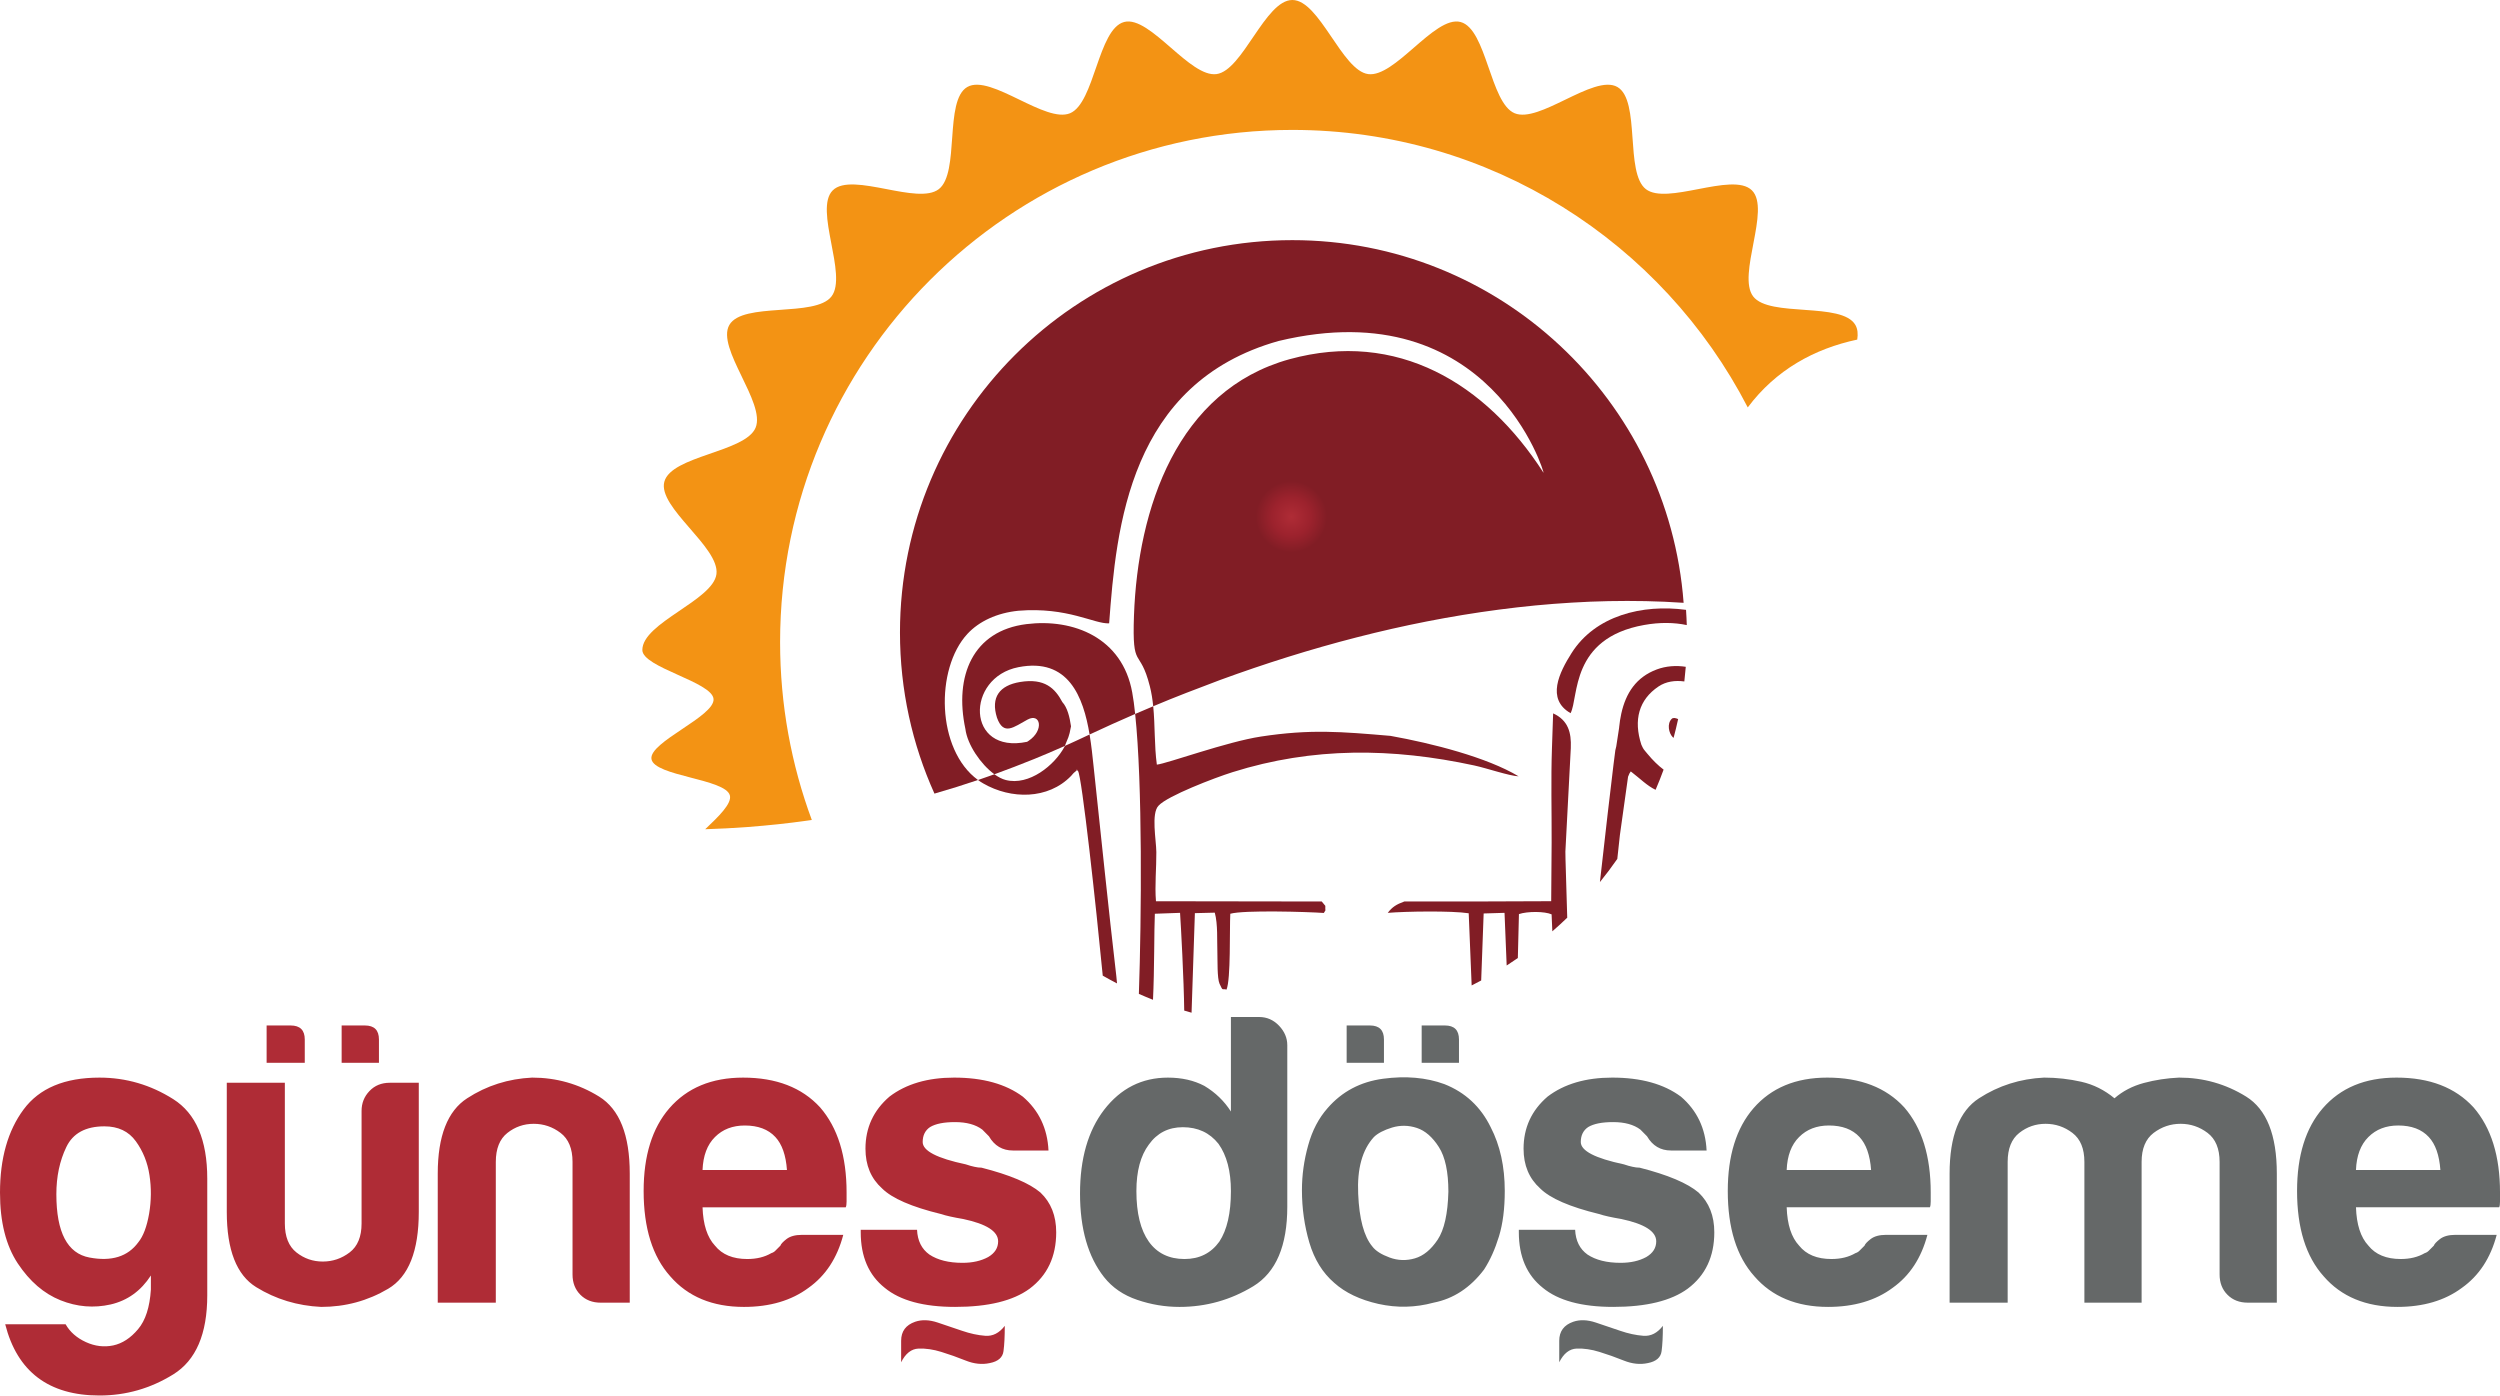
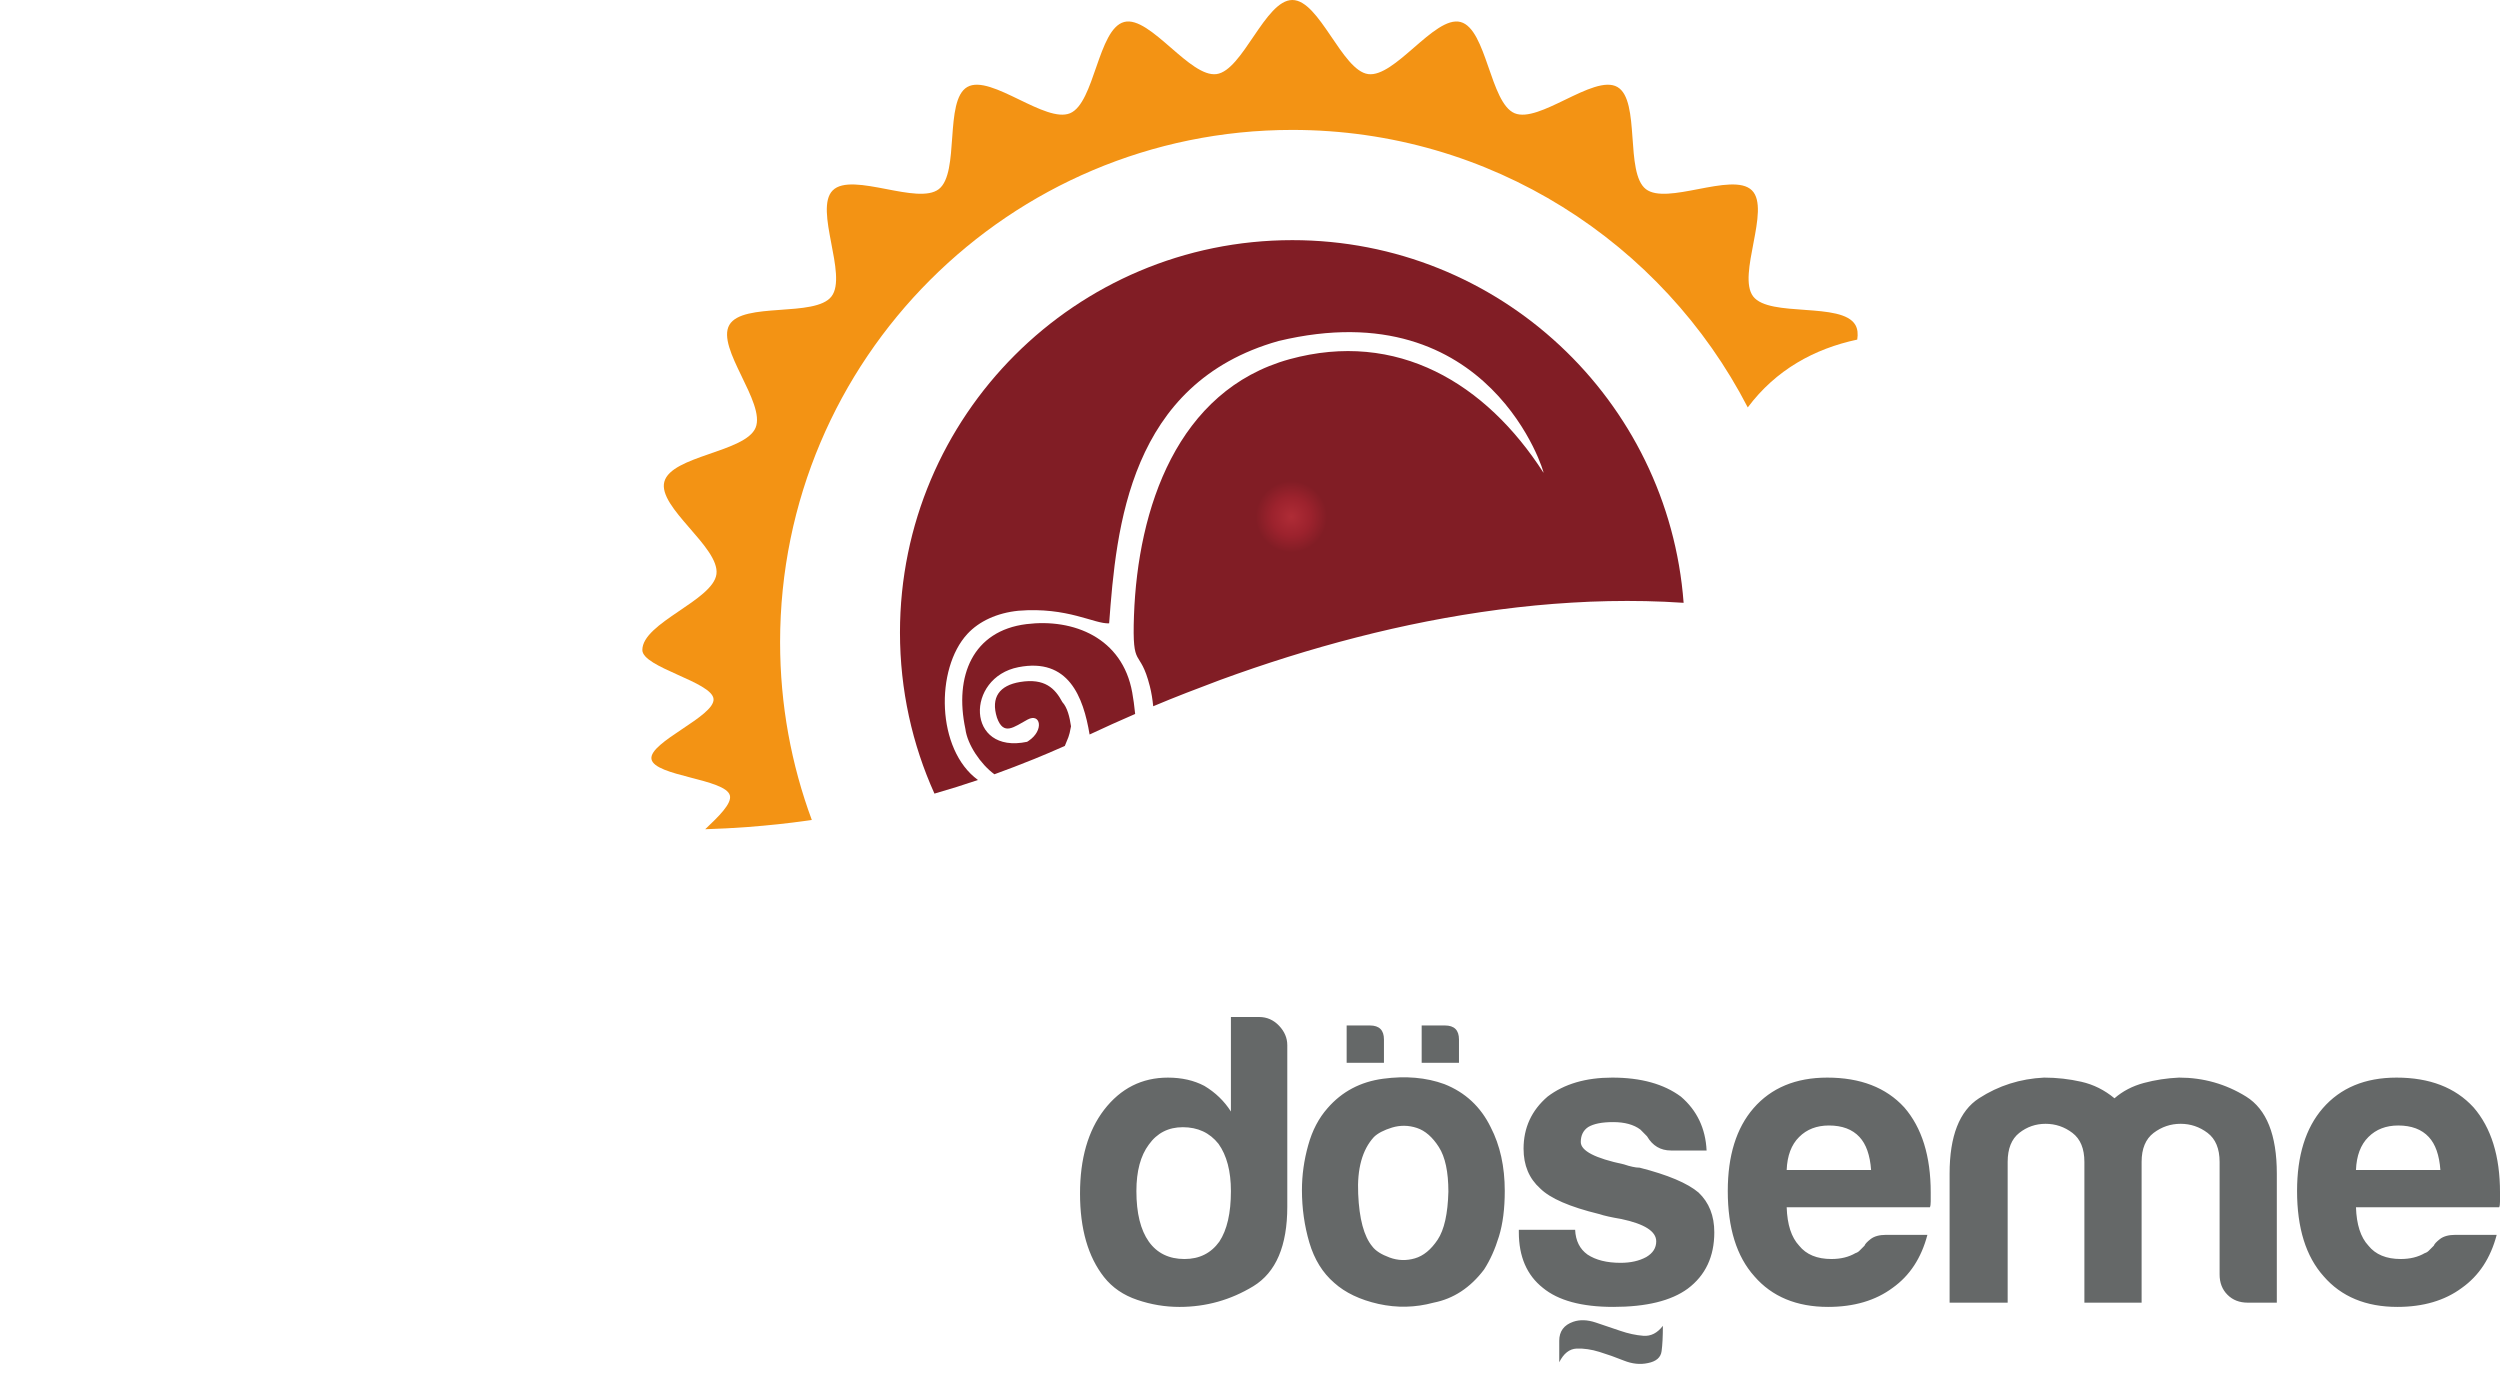
<svg xmlns="http://www.w3.org/2000/svg" xml:space="preserve" width="147.429mm" height="82.295mm" version="1.1" style="shape-rendering:geometricPrecision; text-rendering:geometricPrecision; image-rendering:optimizeQuality; fill-rule:evenodd; clip-rule:evenodd" viewBox="0 0 14814.95 8269.66">
  <defs>
    <style type="text/css">
   
    .fil4 {fill:#811D25}
    .fil1 {fill:#656868;fill-rule:nonzero}
    .fil0 {fill:#AF2C36;fill-rule:nonzero}
    .fil2 {fill:url(#id0)}
    .fil3 {fill:url(#id1)}
   
  </style>
    <radialGradient id="id0" gradientUnits="userSpaceOnUse" gradientTransform="matrix(-0.866 -1.06016E-16 1.06016E-16 -0.866 14282 5715)" cx="7655.22" cy="3063" r="244.58" fx="7655.22" fy="3063">
      <stop offset="0" style="stop-opacity:1; stop-color:#AF2C36" />
      <stop offset="0.541" style="stop-opacity:1; stop-color:#9C222D" />
      <stop offset="1" style="stop-opacity:1; stop-color:#811D25" />
    </radialGradient>
    <radialGradient id="id1" gradientUnits="userSpaceOnUse" gradientTransform="matrix(-0.897 -1.0987E-16 1.09867E-16 -0.897 14463 4661)" cx="7623.65" cy="2457.02" r="379.31" fx="7623.65" fy="2457.02">
      <stop offset="0" style="stop-opacity:1; stop-color:#FFED00" />
      <stop offset="0.541" style="stop-opacity:1; stop-color:#FCC300" />
      <stop offset="1" style="stop-opacity:1; stop-color:#F39314" />
    </radialGradient>
  </defs>
  <g id="Layer_x0020_1">
    <g id="_2379711389632">
-       <path class="fil0" d="M894.16 7641.7l0 -83.29c-59.01,91.29 -138.58,148.6 -238.19,171.68 -100.09,22.6 -199.29,14.61 -297.27,-24.7 -98.31,-39.39 -182.5,-111.79 -253.2,-218.17 -70.38,-106.31 -105.49,-246.1 -105.49,-419.4 0,-203.08 46.42,-367.16 139.8,-493.16 93.3,-126 243.19,-188.8 449.57,-188.8 157.39,0 303.08,42.7 437.48,127.69 134.38,84.99 201.38,241.91 201.38,470.97l0 691.56c0,228.99 -67,385.09 -201.38,468.39 -134.39,83.29 -280.08,125.19 -437.07,125.19 -300.58,0 -487.27,-140.68 -558.87,-421.97l357.97 0c25.92,45.6 66.11,80.79 120.1,105.49 54,24.7 107.99,30.99 162.08,19.7 53.99,-11.71 102.91,-43.59 146.89,-95.9 44.4,-52.3 69.5,-130.59 76.2,-235.28zm-560.16 -564.67c0,225.6 65.3,350.78 196.38,375.08 130.59,24.7 227.28,-5.49 289.28,-90.4 29.3,-36 50.61,-92.58 64.01,-169.58 12.99,-76.59 13.8,-152.79 2.09,-228.18 -11.29,-74.9 -38.1,-141.9 -80.79,-200.9 -42.7,-59.01 -104.6,-88.38 -186.29,-88.38 -111.3,0 -186.7,41.08 -225.6,122.69 -39.39,81.68 -59.09,174.98 -59.09,279.67zm2147.73 -660.64l0 765.25c0,231.97 -60.29,383.88 -181.28,455.47 -120.99,71.59 -253.68,107.59 -397.28,107.59 -140.68,-6.7 -269.18,-45.61 -385.08,-117.2 -115.98,-71.6 -174.19,-220.19 -174.19,-445.87l0 -765.25 344.09 0 0 833.93c0,78.3 23.08,135.6 68.68,171.6 45.6,35.99 97.5,53.99 156.1,53.99 58.69,0 111.79,-18 159.09,-53.99 47.3,-36 70.78,-93.3 70.78,-171.6l0 -667.26c0,-45.68 15.5,-84.99 46.9,-117.68 30.99,-32.61 71.11,-48.99 120.1,-48.99l172.08 0zm-675.65 -256.2l0 137.78 -226.09 0 0 -221.07 142.38 0c55.61,0 83.71,27.6 83.71,83.29zm439.57 0l0 137.78 -221.07 0 0 -221.07 137.78 0c55.61,0 83.29,27.6 83.29,83.29zm1486.27 1559.41l-172.09 0c-48.99,0 -89.1,-15.51 -120.1,-46.5 -31.39,-31.4 -46.89,-71.11 -46.89,-120.51l0 -667.34c0,-78.3 -23.49,-135.6 -70.78,-171.6 -47.3,-35.99 -100.42,-53.99 -159.09,-53.99 -58.59,0 -110.5,18 -156.1,53.99 -45.6,36 -68.69,93.3 -68.69,171.6l0 834.34 -344.08 0 0 -764.86c0,-222.28 58.19,-371.28 174.19,-446.27 115.9,-75.31 244.4,-115.9 385.08,-122.61 143.6,0 276.28,37.69 397.28,112.6 120.99,75.39 181.28,227.29 181.28,456.28l0 764.86zm1019.91 -401.88l245.37 0c-35.99,137.3 -104.69,241.99 -205.98,313.98 -101.3,75.32 -228.99,113.01 -382.67,113.01 -186.29,0 -332.39,-60.71 -436.98,-181.69 -105.09,-117.6 -157.39,-285.89 -157.39,-505.28 0,-209.29 50.61,-372.57 152.31,-490.17 105.09,-120.99 250.78,-181.69 437.06,-181.69 196.37,0 348.28,58.6 456.28,176.21 104.69,120.59 156.99,288.87 156.99,504.46l0 53.59c0,16.31 -1.62,27.6 -5,34.31l-848.55 0c3.4,102.19 27.6,177.89 73.7,227.29 42.29,52.79 106.3,79.17 191.29,79.17 55.69,0 102.99,-11.7 142.38,-34.79 9.61,-2.9 18,-7.91 24.21,-14.6l29.78 -29.78c2.9,-9.61 15.5,-23 36.41,-39.31 21.3,-16.3 51.89,-24.7 90.8,-24.7zm-588.57 -384.28l500.27 0c-6.3,-87.9 -29.3,-153.27 -68.69,-195.49 -42.22,-45.68 -102.91,-68.28 -181.2,-68.28 -72,0 -131.08,22.6 -176.68,68.28 -46.09,45.6 -70.3,110.9 -73.7,195.49zm937.5 354.17l333.59 0c2.9,65.3 27.6,114.22 73.3,146.9 49.39,32.69 114.69,48.99 196.29,48.99 59.08,0 109.69,-11.29 151.98,-34.3 39.31,-23.09 59.01,-54.08 59.01,-92.98 0,-59.01 -68.6,-103 -206.38,-132.29 -59.01,-10.01 -102.99,-19.7 -132.69,-29.7 -173.7,-42.3 -289.69,-92.9 -348.68,-151.59 -65.71,-59 -98.4,-137.29 -98.4,-235.19 0,-124.38 47.3,-227.38 142.3,-308.98 98.39,-74.9 226.08,-112.6 383.07,-112.6 170.39,0 305.99,37.69 407.37,113 94.99,81.69 145.61,187.98 151.9,318.99l-210.99 0c-61.91,0 -109.21,-28.01 -141.9,-84.11l-39.38 -39.79c-39.31,-29.7 -93.31,-44.39 -162,-44.39 -65.3,0 -114.3,9.68 -147.31,29.29 -29.29,19.7 -43.98,49.4 -43.98,88.79 0,52.3 84.99,96.29 255.38,132.29 19.69,6.69 37.2,11.7 51.89,14.6 14.61,3.4 28.5,5.08 41.41,5.08 167.48,42.7 283.47,91.62 349.17,147.31 62.39,59.09 93.38,137.78 93.38,235.69 0,144 -52.38,255.38 -157.47,334.07 -98.32,72 -245.29,108 -441.6,108 -186.77,0 -325.68,-37.69 -416.97,-113.01 -95,-75.39 -142.3,-185.07 -142.3,-329.47l0 -14.61zm239.4 785.27l0 -127.6c0,-55.7 27.6,-93.39 83.29,-112.68 39.39,-13.41 83.78,-11.71 132.69,4.59 49.4,16.39 97.58,32.69 144.88,49 47.7,16.39 93.79,26.4 137.7,29.7 44.39,3.39 82.89,-16.31 115.58,-59.01 0,62.39 -2.5,112.2 -7.59,149.89 -4.6,37.29 -31.8,61.1 -80.8,70.7 -46,10.09 -93.3,5.08 -142.69,-14.61 -49,-19.69 -97.1,-36.8 -144.88,-51.49 -47.3,-14.69 -92.5,-21.39 -135.2,-19.7 -42.3,1.7 -77,28.9 -102.99,81.19z" />
      <path class="fil1" d="M7294.39 6026.69l167 0c46.08,0 84.99,17.11 118.08,51.5 32.61,34.3 49,72.8 49,115.5l0 957.03c0,232.29 -67,389.28 -201.39,471.37 -134.38,81.6 -280.07,122.61 -437.47,122.61 -84.99,0 -168.69,-13.81 -250.3,-41.81 -82.09,-27.68 -147.39,-72.48 -196.79,-134.88 -94.99,-120.91 -142.29,-285.89 -142.29,-495.19 0,-206.38 47.3,-371.36 142.29,-495.66 98.4,-127.69 224.39,-191.3 378.47,-191.3 82.01,0 154.01,16.31 216,49 65.7,39.31 118,90 157.38,151.91l0 -560.08zm-560.15 1031.45c0,131.08 24.7,230.68 73.69,299.77 49,68.61 119.78,102.99 211.4,102.99 88.38,0 156.98,-34.38 206.38,-102.99 45.68,-69.09 68.68,-168.69 68.68,-299.77 0,-118 -24.69,-211.4 -73.69,-280 -52.3,-65.78 -122.69,-98.39 -211.39,-98.39 -84.99,0 -152.39,34.3 -201.39,102.99 -48.99,65.7 -73.69,157.39 -73.69,275.4zm1172.3 543.85c-68.61,-59.09 -117.6,-138.19 -147.31,-238.27 -29.3,-99.6 -43.99,-203.41 -43.99,-311.4 0,-88.38 12.19,-176.68 36.89,-264.98 24.22,-88.39 62.8,-161.6 115.1,-220.67 84.99,-97.92 194.69,-156.11 328.59,-174.11 134.39,-18 255.38,-7.59 363.38,31.8 123.89,48.99 215.59,134.38 274.59,255.38 55.69,107.59 83.38,233.59 83.38,377.57 0,104.69 -11.3,194.69 -34.39,269.59 -23,75.39 -52.3,140.68 -88.3,196.37 -81.61,107.99 -181.69,173.29 -299.28,196.3 -108.09,29.29 -216.48,31.79 -326.18,7.51 -109.68,-24.7 -197.18,-66.51 -262.48,-125.11zm739.34 -1441.81l0 137.78 -221.08 0 0 -221.07 137.78 0c55.62,0 83.3,27.6 83.3,83.29zm-444.58 0l0 137.78 -221.07 0 0 -221.07 137.78 0c55.61,0 83.29,27.6 83.29,83.29zm-59.89 578.16c-68.68,75.31 -99.59,187.5 -92.9,336.17 6.22,148.59 34.31,252.4 83.3,311.39 19.61,26.4 53.99,48.19 102.99,66.19 48.91,18 98.79,19.7 149.4,5 50.69,-14.61 95.89,-51.5 135.2,-110.5 38.99,-58.6 60.29,-153.69 63.69,-284.28 0,-118 -18.89,-206.38 -56.5,-264.98 -37.69,-59.01 -80.79,-96.7 -129.79,-113.01 -48.99,-16.3 -98.39,-17.18 -147.39,-2.5 -48.99,15.01 -84.98,33.9 -107.99,56.5zm859.21 549.26l333.59 0c2.9,65.3 27.6,114.22 73.29,146.9 49.4,32.69 114.7,48.99 196.3,48.99 59.08,0 109.69,-11.29 151.98,-34.3 39.31,-23.09 59.01,-54.08 59.01,-92.98 0,-59.01 -68.6,-103 -206.38,-132.29 -59.01,-10.01 -102.99,-19.7 -132.69,-29.7 -173.7,-42.3 -289.69,-92.9 -348.68,-151.59 -65.71,-59 -98.4,-137.29 -98.4,-235.19 0,-124.38 47.3,-227.38 142.3,-308.98 98.39,-74.9 226.08,-112.6 383.07,-112.6 170.39,0 305.99,37.69 407.36,113 95,81.69 145.62,187.98 151.91,318.99l-210.99 0c-61.91,0 -109.21,-28.01 -141.9,-84.11l-39.38 -39.79c-39.31,-29.7 -93.31,-44.39 -162,-44.39 -65.3,0 -114.3,9.68 -147.31,29.29 -29.3,19.7 -43.98,49.4 -43.98,88.79 0,52.3 84.99,96.29 255.38,132.29 19.69,6.69 37.2,11.7 51.89,14.6 14.61,3.4 28.5,5.08 41.41,5.08 167.48,42.7 283.47,91.62 349.17,147.31 62.39,59.09 93.38,137.78 93.38,235.69 0,144 -52.38,255.38 -157.48,334.07 -98.31,72 -245.28,108 -441.59,108 -186.77,0 -325.68,-37.69 -416.97,-113.01 -95,-75.39 -142.3,-185.07 -142.3,-329.47l0 -14.61zm239.4 785.27l0 -127.6c0,-55.7 27.6,-93.39 83.29,-112.68 39.39,-13.41 83.78,-11.71 132.69,4.59 49.4,16.39 97.58,32.69 144.88,49 47.7,16.39 93.79,26.4 137.7,29.7 44.39,3.39 82.89,-16.31 115.58,-59.01 0,62.39 -2.5,112.2 -7.59,149.89 -4.6,37.29 -31.8,61.1 -80.8,70.7 -46,10.09 -93.3,5.08 -142.69,-14.61 -49,-19.69 -97.1,-36.8 -144.88,-51.49 -47.3,-14.69 -92.5,-21.39 -135.2,-19.7 -42.3,1.7 -77,28.9 -102.99,81.19zm1936.33 -755.16l245.37 0c-35.99,137.3 -104.69,241.99 -205.98,313.98 -101.29,75.32 -228.98,113.01 -382.67,113.01 -186.29,0 -332.38,-60.71 -436.98,-181.69 -105.09,-117.6 -157.39,-285.89 -157.39,-505.28 0,-209.29 50.61,-372.57 152.31,-490.17 105.09,-120.99 250.78,-181.69 437.06,-181.69 196.38,0 348.28,58.6 456.28,176.21 104.69,120.59 156.99,288.87 156.99,504.46l0 53.59c0,16.31 -1.62,27.6 -5,34.31l-848.55 0c3.4,102.19 27.6,177.89 73.7,227.29 42.3,52.79 106.3,79.17 191.29,79.17 55.69,0 102.99,-11.7 142.38,-34.79 9.61,-2.9 18,-7.91 24.22,-14.6l29.77 -29.78c2.91,-9.61 15.51,-23 36.41,-39.31 21.31,-16.3 51.9,-24.7 90.8,-24.7zm-588.57 -384.28l500.27 0c-6.3,-87.9 -29.3,-153.27 -68.68,-195.49 -42.22,-45.68 -102.91,-68.28 -181.21,-68.28 -71.99,0 -131.08,22.6 -176.68,68.28 -46.09,45.6 -70.3,110.9 -73.7,195.49zm2103.34 786.16l-339.09 0 0 -834.34c0,-78.3 -23.48,-135.6 -70.78,-171.6 -47.3,-35.99 -100.41,-53.99 -159.08,-53.99 -58.6,0 -110.5,18 -156.11,53.99 -45.6,36 -68.68,93.3 -68.68,171.6l0 834.34 -344.08 0 0 -764.86c0,-222.28 58.19,-371.28 174.18,-446.27 116.32,-75.31 244.89,-115.9 385.49,-122.61 75.39,0 149.07,8.4 221.07,24.7 72,16.31 137.3,49 196.29,97.91 49,-42.7 107.19,-72.8 174.19,-90.8 67,-18 136.48,-28.49 208.48,-31.8 144,0 276.69,37.69 397.68,112.6 120.99,75.39 181.68,227.29 181.68,456.28l0 764.86 -172.08 0c-49,0 -89.19,-15.51 -120.1,-46.5 -31.4,-31.4 -46.9,-71.11 -46.9,-120.51l0 -667.34c0,-78.3 -23.9,-135.6 -71.19,-171.6 -47.7,-35.99 -100.9,-53.99 -159.9,-53.99 -59.01,0 -112.2,18 -159.9,53.99 -47.3,36 -71.19,93.3 -71.19,171.6l0 834.34zm1858.84 -401.88l245.37 0c-35.99,137.3 -104.69,241.99 -205.98,313.98 -101.29,75.32 -228.98,113.01 -382.67,113.01 -186.29,0 -332.38,-60.71 -436.98,-181.69 -105.09,-117.6 -157.39,-285.89 -157.39,-505.28 0,-209.29 50.61,-372.57 152.31,-490.17 105.09,-120.99 250.78,-181.69 437.06,-181.69 196.38,0 348.28,58.6 456.28,176.21 104.69,120.59 156.99,288.87 156.99,504.46l0 53.59c0,16.31 -1.62,27.6 -5,34.31l-848.55 0c3.4,102.19 27.6,177.89 73.7,227.29 42.3,52.79 106.3,79.17 191.29,79.17 55.69,0 102.99,-11.7 142.38,-34.79 9.61,-2.9 18,-7.91 24.22,-14.6l29.77 -29.78c2.91,-9.61 15.51,-23 36.41,-39.31 21.31,-16.3 51.9,-24.7 90.8,-24.7zm-588.57 -384.28l500.27 0c-6.3,-87.9 -29.3,-153.27 -68.68,-195.49 -42.22,-45.68 -102.91,-68.28 -181.21,-68.28 -71.99,0 -131.08,22.6 -176.68,68.28 -46.09,45.6 -70.3,110.9 -73.7,195.49z" />
      <g>
        <path class="fil2" d="M9977.16 3572.24c-75.07,-5.16 -150.06,-8.39 -225.04,-10.02l0 0c-146.34,-2.86 -292.21,0 -437.02,8.87l0 0c-72.5,4.1 -144.63,10.11 -216.75,16.79l0 0c-71.93,7.15 -143.67,15.07 -215.13,24.61l0 0c-285.82,37.49 -566.96,93.4 -842.56,164.19l0 0c-275.52,70.69 -545.69,155.98 -810.14,252.81l0 0c-133.56,50.27 -266.26,100.65 -396.58,155.79 -4.01,-40.06 -10.11,-79.76 -19.94,-118.4 -60.1,-236.78 -105.89,-87.38 -94.07,-418.61 22.8,-636.4 255.95,-1335.21 921.66,-1519.52 637.84,-174.77 1164.16,141.96 1505.02,672.38 11.74,18.03 -310.34,-1082.88 -1570.47,-780.27 -884.74,249.47 -961.24,1105.2 -1003.32,1673.02 -87.29,4.96 -245.84,-98.45 -537.96,-74.6 -126.98,12.79 -233.05,62.68 -301.94,137.1 -191.18,206.83 -184.41,685.73 62.58,865.85l5.92 -1.91c-87.29,29.66 -175.25,57.24 -263.78,82.61l0 0c-131.37,-291.26 -204.35,-614.38 -204.35,-954.57l0 0c0,-1284.17 1040.91,-2325.27 2325.18,-2325.27l0 0c1224.84,0 2228.54,947.22 2318.69,2149.16l0 0zm-3250.27 658.64c-90.72,39.21 -180.69,79.95 -269.98,121.73 -37.11,-223.43 -125.26,-456.68 -421.38,-399.06 -314.91,61.15 -311.19,518.5 51.04,442.37 2.67,-2.19 6.77,-4.29 8.68,-5.63 93.3,-62.2 71.27,-167.62 -5.63,-126.31 -81.48,43.88 -142.24,99.03 -181.55,-10.97 -38.16,-120.96 15.26,-191.46 136.52,-211.5 146.06,-24.33 207.68,37.59 250.9,119.16 29.29,31.38 43.5,88.34 51.23,143.39 -11.93,67.92 -17.36,65.92 -36.54,116.19l-19.94 8.87 0 0c-53.52,23.65 -107.32,46.56 -161.41,68.59l0 0c-77.66,31.85 -156.46,61.34 -236.03,90.62 -80.89,-58.86 -160.27,-175.53 -171.91,-268.35 -67.07,-314.91 44.17,-582.13 362.04,-621.53 278.28,-34.44 568.49,80.52 626.59,405.26 6.77,36.44 12.4,79.28 17.36,127.17zm-270.07 121.73l-2.48 1.15 2.48 -1.25 0 0.1z" />
        <path class="fil3" d="M8108.09 439.12c77.75,10.11 173.62,-72.6 269.22,-155.51l0 0c100.26,-87 200.24,-174.11 278.18,-153.2l0 0c154.83,41.3 174.39,480.14 320.36,540.72l0 0c72.12,29.87 186.02,-25.28 299.74,-80.32l0 0c119.63,-57.91 238.98,-115.82 309.29,-75.18l0 0c138.04,79.94 42.93,508.57 168.85,605.4l0 0c61.54,47.32 185.74,23.56 309.87,-0.38l0 0c130.5,-24.99 260.92,-50.08 318.54,7.64l0 0c112.57,112.38 -89.78,502.09 7.25,628.39l0 0c96.74,126.02 525.46,30.82 605.5,168.86l0 0c13.84,23.95 16.22,53.52 11.16,86.81 -254.72,54.28 -482.73,179.73 -648.81,402.01 -504.47,-976.71 -1523.62,-1644.5 -2698.77,-1644.5l0 0c-1676.55,0 -3035.61,1359.17 -3035.61,3035.62l0 0c0,370.53 66.39,725.42 187.93,1053.59l0 0c-8.96,1.44 -18.03,2.67 -27.09,3.92l0 0c-115.72,16.4 -232.4,28.62 -349.74,37.58l0 0c-84.62,6.39 -169.52,10.78 -254.91,13.46l0 0c80.42,-76.32 158.56,-152.07 146.25,-200.34l0 0c-25.47,-98.74 -447.52,-113.52 -464.69,-215.32l0 0c-16.98,-100.36 376.63,-253.38 367.86,-356.22l0 0c-8.4,-101.41 -421.95,-186.7 -421.95,-290.21 0,-161.31 418.81,-293.83 439.12,-449.62l0 0c20.7,-159.41 -349.45,-395.15 -308.81,-547.5l0 0c41.5,-154.93 480.14,-174.3 540.82,-320.26l0 0c61.16,-147.68 -234.87,-471.75 -155.5,-608.94l0 0c79.85,-138.13 508.67,-42.93 605.31,-168.95l0 0c97.21,-126.3 -105.13,-516.02 7.25,-628.39l0 0c57.72,-57.72 188.22,-32.63 318.64,-7.64l0 0c124.11,23.95 248.23,47.7 309.86,0.38l0 0c125.83,-96.83 30.72,-525.46 168.86,-605.4l0 0c70.31,-40.65 189.56,17.26 309.19,75.18l0 0c113.8,55.04 227.72,110.19 299.74,80.32l0 0c145.97,-60.57 165.52,-499.42 320.36,-540.72l0 0c78.04,-20.9 178.02,66.2 278.37,153.2l0 0c95.49,82.9 191.28,165.61 269.03,155.51l0 0c155.89,-20.32 288.4,-439.12 449.72,-439.12l0 0c161.32,0 293.84,418.81 449.63,439.12l0 0z" />
-         <path class="fil4" d="M5892.81 4588.34c22.71,16.41 45.6,28.34 67.07,33.87 138.43,35.77 289.83,-87.68 348.4,-197.01l1.91 -4.95c20.04,-9.06 40.17,-18.13 60.19,-27.28l39.21 -18.23 44.75 -20.98 0 0 2.48 -1.25c11.06,65.92 17.65,130.99 23.65,187.56 44.07,411.08 87.49,839.33 135.09,1246.59l3.91 41.02c-28.52,-14.79 -56.76,-30.06 -84.62,-46.07 -39.2,-408.41 -124.5,-1187.54 -146.72,-1212.72 -19.75,-13.93 10.02,-15.46 -17.36,4.95 -10.68,7.83 -14.59,14.88 -23.36,24.05 -136.61,141.29 -356.8,139.19 -519.94,45.12 -11.15,-6.39 -21.75,-13.25 -31.96,-20.79l5.92 -1.91 0 0c30.53,-10.4 61.06,-20.99 91.38,-31.97zm941.12 -403.06c11.45,114.29 6.01,232.96 21.56,345.92 61.43,-6.68 414.8,-135.76 616.95,-166.48 295.36,-44.93 476.71,-28.71 767.58,-4 248.24,44.55 570.97,126.79 759.29,239.74 -56.57,-2.67 -188.03,-48.17 -263.4,-64.49 -484.34,-104.46 -955.14,-110.19 -1431.57,39.69 -107.7,33.86 -386.18,140.8 -438.55,198.43 -45.22,45.5 -13.93,204.43 -13.35,275.32 0.85,93.2 -10.02,198.05 -2.2,291.26l982.43 1.53 21.17 25.76c-2.38,41.4 7.73,13.07 -8.77,42.16 -99.6,-6.77 -472.24,-18.03 -554.37,4.68 -4.86,94.25 3.54,386.27 -22.32,449.52 -28.24,-8.4 -19.27,13.45 -41.31,-34.64 -14.78,-32.15 -11.36,-141.95 -12.88,-181.73 -2.66,-74.03 3.54,-170.96 -15.45,-239.64l-117.92 2.95 -19.65 589.96c-14.6,-4.1 -29.1,-8.3 -43.5,-12.59 -2.1,-180.79 -19.46,-503.24 -24.71,-579.17l-149.4 5.35c-4.39,89.38 -2.2,332.75 -10.97,509.91 -28.24,-11.16 -56,-22.89 -83.67,-35.01 15.65,-450.48 21.95,-1245.82 -22.04,-1658.81 35.58,-15.46 71.27,-30.63 107.04,-45.6zm1887.1 1654.42c18.89,-9.64 37.78,-19.36 56.47,-29.47l14.6 -397.06 123.73 -3.72 12.69 312.06c22.42,-14.31 44.36,-29.19 66.2,-44.27l6.49 -260.45c50.75,-16.98 152.83,-16.69 193.56,1.62l4.3 100.65c30.24,-26.24 59.62,-53.23 88.34,-80.8 -5.06,-193.37 -11.55,-360.7 -10.97,-391.9l0 0 31.67 -604.93 0.19 -2.1 0.09 -1.43 0.19 -6.96c3.63,-88.34 -14.69,-162.56 -104.75,-203.49l-6.96 206.63 0 0 0 0.38c-6.48,184.79 -1.24,372.63 -1.91,559.14l0 0 -2.57 346.88c-306.04,2.29 -597.48,1.72 -870.05,1.63 -46.75,17.07 -71.45,32.05 -98.55,67.54 103.51,-8.96 379.59,-13.16 479.77,2.38l17.45 427.68zm760.05 -612.56c35.96,-44.37 70.3,-90.16 103.03,-137.29 5.34,-53.04 10.59,-101.02 15.46,-142.24l48.27 -344.77c8.58,-21.18 8.58,-21.18 16.12,-31.48 58.48,45.03 95.69,84.33 147.01,109.13 16.88,-39.3 32.72,-79.17 47.5,-119.72 -31.76,-23.86 -63.72,-54.86 -95.78,-93.69 -25.86,-31.29 -22.71,-25.28 -36.07,-54.18 -47.6,-146.34 -14.78,-266.93 101.99,-345.07 44.36,-29.66 98.26,-36.92 152.73,-29.57 3.25,-28.9 6.2,-57.81 8.49,-86.81 -56.96,-8.96 -117.15,-4.86 -172.2,15.75 -121.54,45.6 -183.07,139.57 -210.07,262.34 -5.63,25.76 -9.83,53.04 -12.68,81.18l0.28 0.29 -17.26 112.29c-2.01,6.48 -3.82,13.83 -5.44,22.61 -0.76,4.76 -4.77,35.2 -10.78,84.52l-0.1 0.66c-16.41,135 -48.94,411.27 -80.51,696.04zm436.54 -854.5c9.83,-36.82 18.89,-74.03 27,-111.52 -16.31,-7.05 -29.76,-9.44 -38.16,-1.15 -28.91,28.44 -17.46,84.43 5.63,107.99 1.43,1.53 3.25,3.16 5.53,4.67zm78.23 -668.46c-1.05,-30.34 -2.38,-60.29 -4.48,-90.25 -259.2,-35.01 -538.25,34.25 -678.58,256.63 -71.27,112.95 -151.88,271.98 -5.63,355.65 49.42,-93.02 -3.44,-444.09 435.79,-522.6 92.72,-16.6 177.63,-15.36 252.9,0.57z" />
      </g>
    </g>
  </g>
</svg>